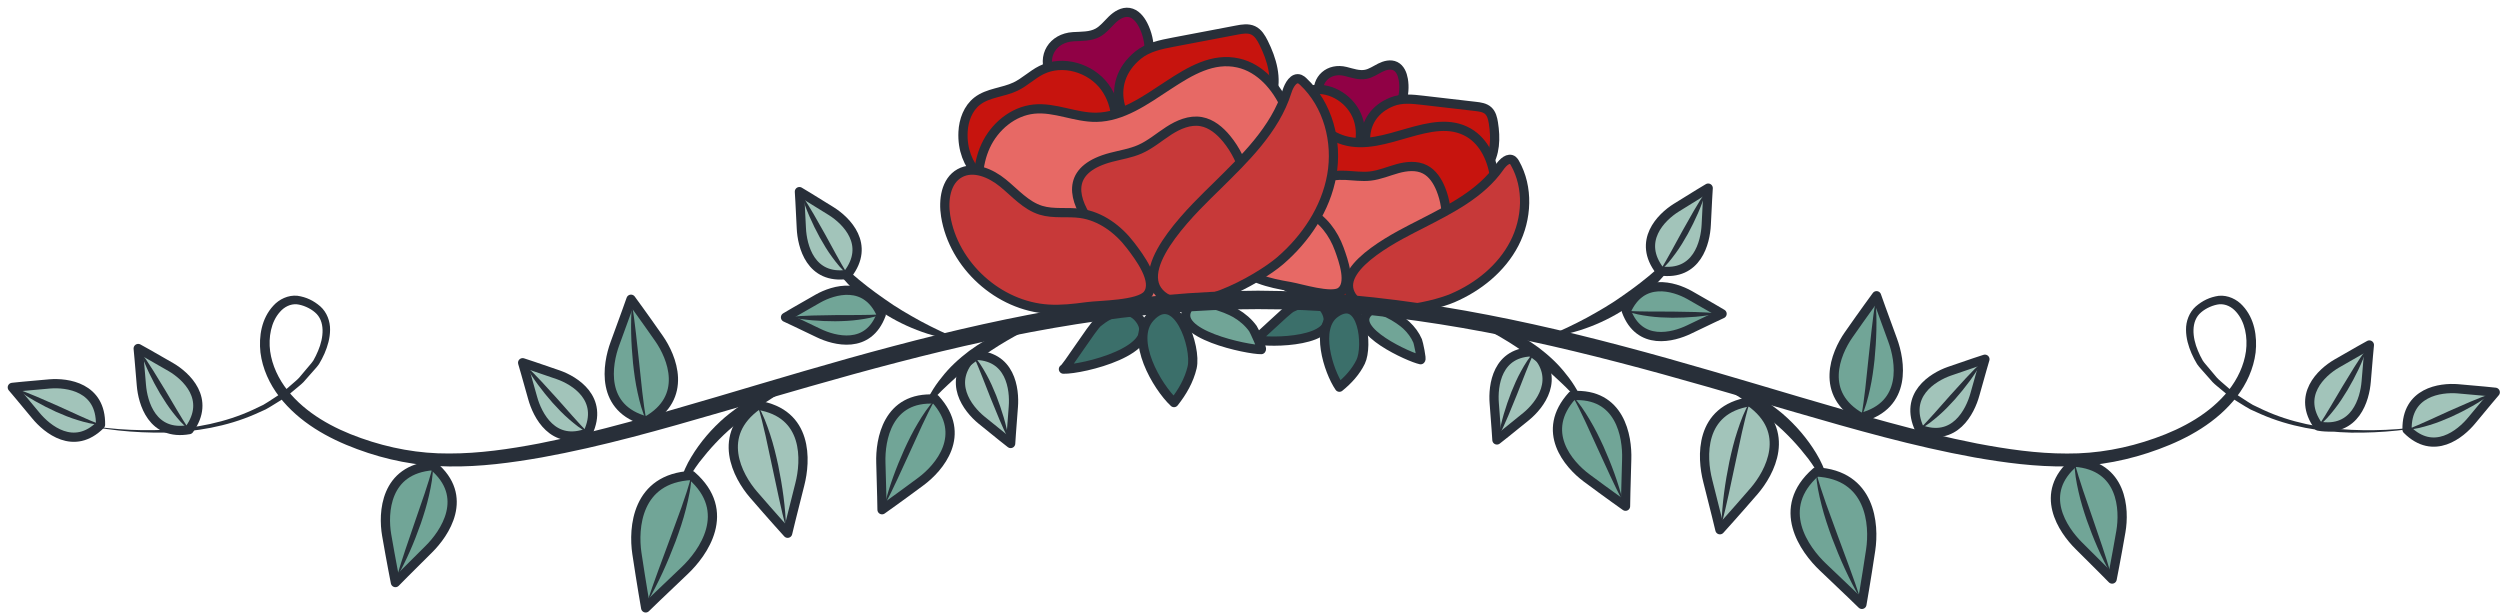
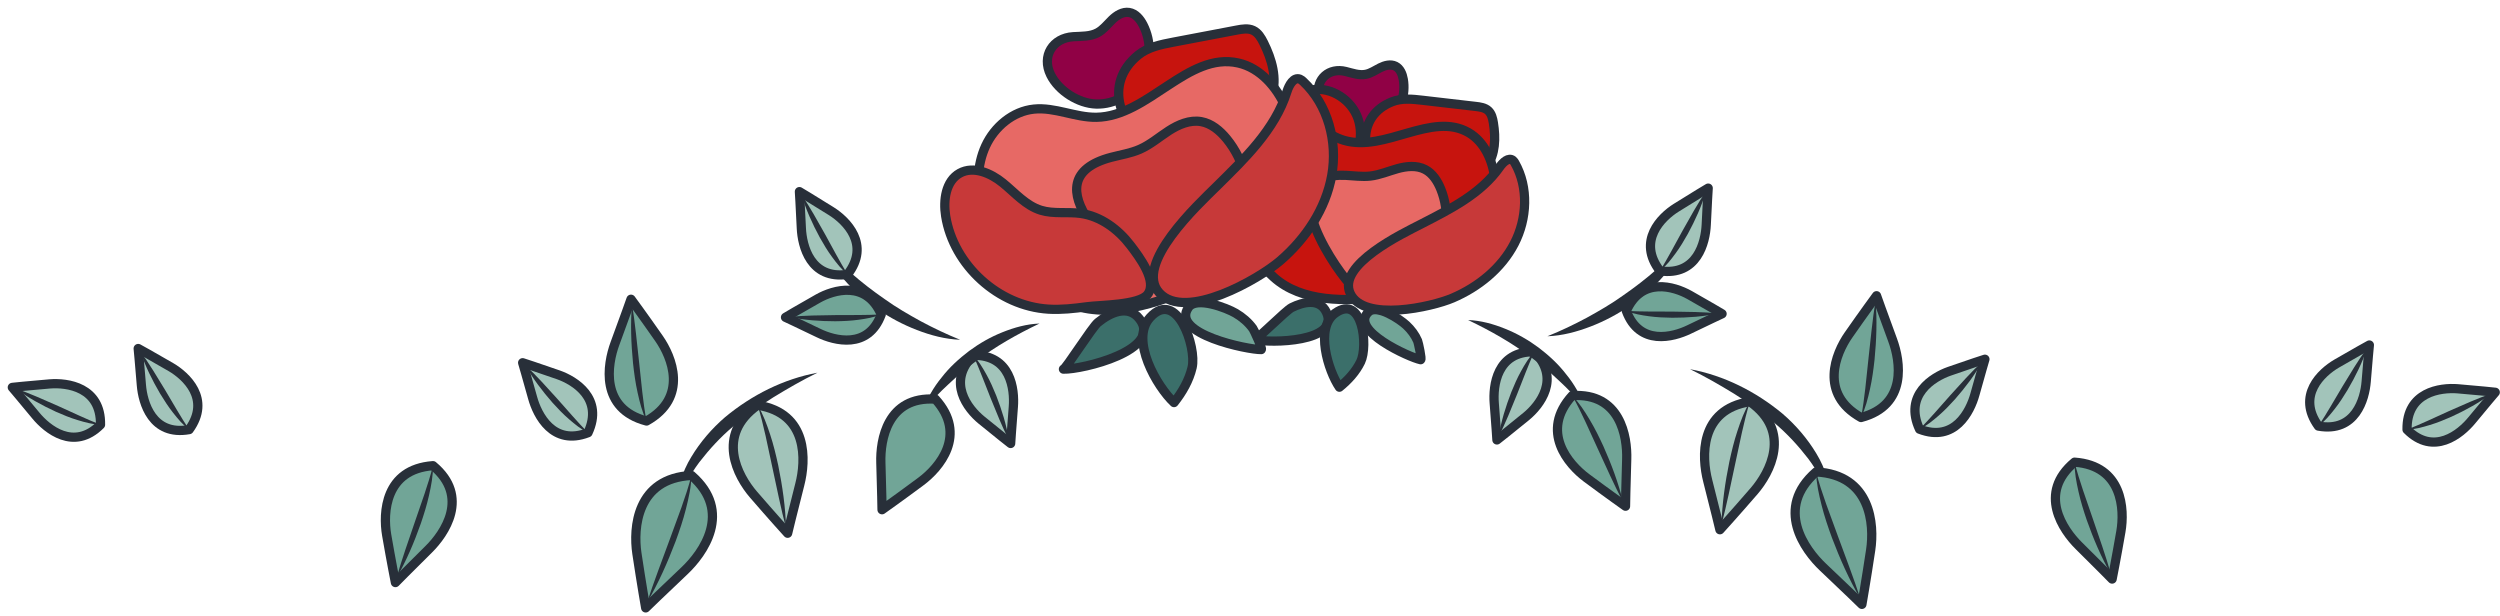
<svg xmlns="http://www.w3.org/2000/svg" width="203" height="50" viewBox="0 0 203 50" fill="none">
  <path d="M101.893 27.571C103.115 27.882 108.839 27.793 107.705 25.36C107.155 24.18 105.804 24.517 104.881 24.978C104.422 25.206 102.04 27.608 101.893 27.571Z" fill="#3B6F6A" stroke="#282F39" stroke-width="0.75" stroke-miterlimit="10" stroke-linecap="round" stroke-linejoin="round" />
  <path d="M108.759 31.441C109.463 30.872 110.091 30.188 110.486 29.374C111.103 28.103 110.65 23.845 108.419 25.427C106.747 26.612 107.858 30.122 108.759 31.441Z" fill="#3B6F6A" stroke="#282F39" stroke-width="0.75" stroke-miterlimit="10" stroke-linecap="round" stroke-linejoin="round" />
  <path d="M115.355 29.208C115.479 29.233 115.166 27.809 115.114 27.686C114.906 27.2 114.576 26.764 114.191 26.405C113.665 25.915 111.827 24.689 111.139 25.317C109.503 26.81 114.498 29.037 115.355 29.208Z" fill="#71A597" stroke="#282F39" stroke-width="0.75" stroke-miterlimit="10" stroke-linecap="round" stroke-linejoin="round" />
  <path d="M109.258 5.801C109.8 5.935 110.352 6.142 110.9 6.035C111.322 5.953 111.684 5.694 112.068 5.501C112.452 5.308 112.919 5.182 113.304 5.373C113.693 5.566 113.873 6.021 113.947 6.449C114.156 7.663 113.732 8.977 112.824 9.81C111.917 10.643 110.547 10.951 109.383 10.548C108.268 10.162 107.254 8.967 107.066 7.785C106.844 6.391 107.94 5.475 109.258 5.801Z" fill="#900145" stroke="#282F39" stroke-width="0.75" stroke-miterlimit="10" stroke-linecap="round" stroke-linejoin="round" />
  <path d="M113.039 8.262C113.819 7.954 114.691 8.046 115.523 8.143C116.954 8.309 118.385 8.475 119.816 8.641C120.181 8.683 120.573 8.737 120.844 8.985C121.115 9.233 121.205 9.619 121.263 9.983C121.458 11.195 121.437 12.535 120.712 13.526C120.102 14.36 119.097 14.804 118.11 15.11C116.189 15.707 113.875 15.84 112.378 14.496C110.369 12.692 110.186 9.388 113.039 8.262Z" fill="#C7140E" stroke="#282F39" stroke-width="0.75" stroke-miterlimit="10" stroke-linecap="round" stroke-linejoin="round" />
  <path d="M100.347 9.668C100.615 8.936 101.135 8.258 101.866 7.987C102.725 7.669 103.687 7.958 104.593 7.827C105.268 7.729 105.892 7.4 106.566 7.292C108.129 7.039 109.748 8.126 110.267 9.622C110.786 11.118 110.273 12.87 109.15 13.986C108.027 15.103 106.378 15.607 104.798 15.505C104.073 15.458 103.349 15.289 102.711 14.943C100.685 13.844 99.537 11.878 100.347 9.668Z" fill="#C7140E" stroke="#282F39" stroke-width="0.75" stroke-miterlimit="10" stroke-linecap="round" stroke-linejoin="round" />
  <path d="M99.998 14.892C100.095 13.482 100.558 12.061 101.506 11.012C102.454 9.963 103.93 9.344 105.315 9.628C106.693 9.91 107.781 10.995 109.13 11.395C112.448 12.381 116.249 9.033 119.246 10.765C120.546 11.516 121.214 13.052 121.381 14.544C121.64 16.858 120.85 19.269 119.271 20.981C117.506 22.895 114.901 23.863 112.313 24.143C109.333 24.465 105.708 24.587 103.404 22.488C101.232 20.507 99.789 17.921 99.998 14.892Z" fill="#C7140E" stroke="#282F39" stroke-width="0.75" stroke-miterlimit="10" stroke-linecap="round" stroke-linejoin="round" />
  <path d="M109.275 14.237C109.937 14.268 110.6 14.37 111.259 14.297C112.019 14.213 112.733 13.9 113.47 13.696C114.207 13.492 115.03 13.406 115.71 13.756C116.331 14.076 116.731 14.709 116.993 15.356C117.712 17.133 117.571 19.236 116.621 20.901C115.671 22.566 113.933 23.758 112.038 24.045C111.61 24.11 111.161 24.128 110.755 23.978C110.31 23.814 109.962 23.465 109.646 23.112C107.808 21.058 103.409 13.963 109.275 14.237Z" fill="#E76965" stroke="#282F39" stroke-width="0.75" stroke-miterlimit="10" stroke-linecap="round" stroke-linejoin="round" />
  <path d="M115.374 18.206C117.746 16.984 120.257 15.743 121.781 13.553C122.038 13.183 122.503 12.741 122.851 13.027C122.921 13.084 122.968 13.163 123.012 13.241C124.132 15.218 124.008 17.763 122.962 19.78C121.916 21.797 120.039 23.306 117.951 24.201C116.262 24.926 110.739 26.177 109.641 23.833C108.548 21.504 113.904 18.963 115.374 18.206Z" fill="#C73939" stroke="#282F39" stroke-width="0.75" stroke-miterlimit="10" stroke-linecap="round" stroke-linejoin="round" />
-   <path d="M108.747 20.226C108.287 18.956 107.429 17.778 106.208 17.201C105.405 16.821 104.475 16.711 103.743 16.207C102.88 15.614 102.447 14.59 101.87 13.716C101.293 12.842 100.342 12.021 99.316 12.23C98.268 12.444 97.719 13.616 97.564 14.674C97.084 17.972 99.136 21.467 102.25 22.654C103.055 22.961 103.906 23.125 104.754 23.269C105.59 23.411 108.097 24.213 108.849 23.701C109.779 23.068 109.074 21.127 108.747 20.226Z" fill="#E76965" stroke="#282F39" stroke-width="0.75" stroke-miterlimit="10" stroke-linecap="round" stroke-linejoin="round" />
  <path d="M87.14 2.981C87.818 2.939 88.534 2.979 89.132 2.656C89.592 2.407 89.918 1.975 90.294 1.611C90.67 1.247 91.166 0.93 91.683 1.013C92.205 1.096 92.58 1.559 92.821 2.029C93.505 3.363 93.49 5.043 92.739 6.34C91.988 7.637 90.509 8.493 89.011 8.448C87.576 8.405 85.964 7.386 85.315 6.081C84.551 4.544 85.491 3.082 87.14 2.981Z" fill="#900145" stroke="#282F39" stroke-width="0.75" stroke-miterlimit="10" stroke-linecap="round" stroke-linejoin="round" />
  <path d="M92.428 4.465C93.221 3.824 94.268 3.614 95.27 3.423C96.992 3.095 98.714 2.768 100.437 2.44C100.877 2.356 101.35 2.277 101.756 2.466C102.162 2.656 102.405 3.072 102.605 3.472C103.272 4.809 103.735 6.373 103.254 7.787C102.849 8.977 101.843 9.858 100.809 10.573C98.794 11.965 96.156 12.961 93.929 11.944C90.937 10.58 89.523 6.81 92.428 4.465Z" fill="#C7140E" stroke="#282F39" stroke-width="0.75" stroke-miterlimit="10" stroke-linecap="round" stroke-linejoin="round" />
-   <path d="M78.199 10.713C78.244 9.765 78.602 8.789 79.352 8.208C80.233 7.526 81.456 7.512 82.461 7.03C83.21 6.671 83.815 6.062 84.558 5.691C86.282 4.829 88.556 5.503 89.703 7.052C90.85 8.601 90.891 10.822 89.993 12.527C89.095 14.232 87.363 15.418 85.491 15.873C84.632 16.082 83.73 16.149 82.863 15.979C80.11 15.439 78.062 13.574 78.199 10.713Z" fill="#C7140E" stroke="#282F39" stroke-width="0.75" stroke-miterlimit="10" stroke-linecap="round" stroke-linejoin="round" />
  <path d="M79.692 16.906C79.292 15.233 79.313 13.415 80.033 11.852C80.753 10.289 82.242 9.034 83.953 8.859C85.656 8.685 87.314 9.549 89.026 9.524C93.238 9.462 96.435 4.192 100.546 5.114C102.329 5.514 103.664 7.054 104.4 8.726C105.543 11.319 105.502 14.407 104.291 16.969C102.937 19.834 100.264 21.905 97.36 23.171C94.016 24.629 89.85 26.089 86.411 24.488C83.166 22.98 80.551 20.5 79.692 16.906Z" fill="#E76965" stroke="#282F39" stroke-width="0.75" stroke-miterlimit="10" stroke-linecap="round" stroke-linejoin="round" />
  <path d="M90.229 12.773C91.009 12.568 91.816 12.446 92.555 12.121C93.407 11.747 94.122 11.124 94.904 10.619C95.686 10.114 96.61 9.715 97.528 9.874C98.365 10.02 99.06 10.609 99.6 11.266C101.081 13.068 101.682 15.562 101.185 17.841C100.688 20.12 99.103 22.137 97.005 23.159C96.531 23.39 96.017 23.575 95.491 23.548C94.915 23.519 94.384 23.24 93.888 22.945C91.005 21.228 83.317 14.587 90.229 12.773Z" fill="#C73939" stroke="#282F39" stroke-width="0.75" stroke-miterlimit="10" stroke-linecap="round" stroke-linejoin="round" />
  <path d="M98.755 15.164C101.065 12.883 103.531 10.528 104.504 7.431C104.668 6.908 105.047 6.226 105.556 6.43C105.657 6.471 105.741 6.545 105.821 6.62C107.84 8.509 108.622 11.51 108.14 14.233C107.658 16.956 106.027 19.39 103.928 21.19C102.229 22.646 96.271 26.107 94.143 23.785C92.028 21.477 97.323 16.578 98.755 15.164Z" fill="#C73939" stroke="#282F39" stroke-width="0.75" stroke-miterlimit="10" stroke-linecap="round" stroke-linejoin="round" />
  <path d="M91.794 19.92C90.797 18.613 89.373 17.556 87.745 17.33C86.674 17.181 85.554 17.391 84.521 17.073C83.303 16.698 82.428 15.666 81.439 14.861C80.451 14.056 79.048 13.447 77.932 14.064C76.793 14.693 76.581 16.254 76.787 17.539C77.428 21.543 81.083 24.856 85.131 25.103C86.177 25.167 87.225 25.047 88.263 24.906C89.286 24.767 92.489 24.786 93.176 23.918C94.025 22.845 92.501 20.848 91.794 19.92Z" fill="#C73939" stroke="#282F39" stroke-width="0.75" stroke-miterlimit="10" stroke-linecap="round" stroke-linejoin="round" />
  <path d="M86.351 29.974C87.851 30.018 94.476 28.43 92.528 25.898C91.584 24.671 90.102 25.413 89.149 26.188C88.676 26.573 86.532 29.98 86.351 29.974Z" fill="#3B6F6A" stroke="#282F39" stroke-width="0.75" stroke-miterlimit="10" stroke-linecap="round" stroke-linejoin="round" />
  <path d="M95.33 32.688C96.001 31.845 96.552 30.888 96.8 29.839C97.187 28.203 95.558 23.375 93.377 25.791C91.742 27.602 93.941 31.39 95.33 32.688Z" fill="#3B6F6A" stroke="#282F39" stroke-width="0.75" stroke-miterlimit="10" stroke-linecap="round" stroke-linejoin="round" />
  <path d="M102.412 28.385C102.562 28.382 101.83 26.809 101.737 26.681C101.369 26.17 100.873 25.749 100.333 25.432C99.595 24.999 97.143 24.051 96.506 24.96C94.994 27.117 101.371 28.408 102.412 28.385Z" fill="#71A597" stroke="#282F39" stroke-width="0.75" stroke-miterlimit="10" stroke-linecap="round" stroke-linejoin="round" />
-   <path d="M198.342 34.329C195.921 34.909 193.422 35.164 190.923 35.13C188.429 35.072 185.91 34.644 183.595 33.634L182.732 33.245C182.452 33.1 182.19 32.92 181.919 32.759L181.113 32.257L180.382 31.649C180.143 31.441 179.883 31.254 179.662 31.026L179.029 30.309C178.821 30.059 178.601 29.852 178.403 29.566C178.233 29.287 178.087 29 177.955 28.703C177.699 28.11 177.509 27.468 177.505 26.782C177.491 26.103 177.76 25.36 178.295 24.885C178.841 24.416 179.421 24.128 180.158 24.02C180.907 23.946 181.64 24.305 182.107 24.824C183.078 25.871 183.294 27.32 183.156 28.622C182.99 29.944 182.419 31.181 181.626 32.213C180.012 34.29 177.679 35.592 175.31 36.466C172.94 37.35 170.393 37.857 167.845 37.873C165.302 37.911 162.793 37.575 160.322 37.142C155.378 36.247 150.57 34.869 145.788 33.482C141.005 32.092 136.24 30.674 131.435 29.429C121.844 26.931 112.033 25.091 102.153 25.102C92.273 25.094 82.462 26.931 72.871 29.43C68.066 30.675 63.302 32.092 58.518 33.482C53.736 34.869 48.929 36.251 43.984 37.144C41.513 37.577 39.004 37.914 36.461 37.875C33.912 37.859 31.365 37.352 28.995 36.467C26.626 35.593 24.293 34.291 22.679 32.213C21.886 31.18 21.314 29.943 21.148 28.621C21.009 27.318 21.226 25.87 22.196 24.821C22.664 24.301 23.397 23.942 24.147 24.016C24.885 24.124 25.465 24.412 26.012 24.881C26.547 25.356 26.817 26.1 26.802 26.779C26.798 27.465 26.608 28.107 26.352 28.7C26.22 28.997 26.074 29.283 25.904 29.563C25.706 29.849 25.486 30.056 25.278 30.306L24.645 31.024C24.424 31.252 24.164 31.438 23.925 31.647L23.194 32.255L22.388 32.757C22.116 32.918 21.854 33.098 21.574 33.243L20.711 33.632C18.396 34.642 15.877 35.069 13.383 35.128C10.884 35.161 8.385 34.906 5.964 34.326C8.401 34.832 10.9 35.01 13.375 34.902C15.845 34.785 18.319 34.305 20.548 33.27L21.378 32.874C21.646 32.727 21.895 32.547 22.154 32.385L22.922 31.884L23.612 31.282C23.836 31.077 24.084 30.893 24.289 30.671L24.875 29.974C25.06 29.743 25.288 29.509 25.439 29.282C25.587 29.027 25.718 28.755 25.832 28.48C26.288 27.406 26.423 26.069 25.572 25.36C25.187 25.023 24.583 24.758 24.092 24.707C23.585 24.672 23.092 24.912 22.736 25.322C22 26.138 21.79 27.389 21.935 28.522C22.097 29.674 22.614 30.769 23.347 31.696C24.834 33.561 27.037 34.773 29.318 35.576C31.624 36.397 34.034 36.842 36.468 36.824C38.908 36.828 41.355 36.469 43.775 36.009C48.619 35.056 53.382 33.628 58.155 32.237C62.925 30.827 67.698 29.383 72.526 28.109C82.164 25.553 92.085 23.635 102.154 23.603C112.222 23.638 122.144 25.554 131.781 28.11C136.609 29.384 141.382 30.828 146.152 32.238C150.925 33.629 155.688 35.06 160.532 36.012C162.952 36.471 165.399 36.831 167.839 36.827C170.273 36.845 172.683 36.4 174.989 35.579C177.27 34.776 179.473 33.564 180.96 31.698C181.692 30.771 182.21 29.676 182.372 28.523C182.518 27.389 182.307 26.139 181.572 25.321C181.215 24.911 180.722 24.671 180.214 24.706C179.723 24.757 179.118 25.023 178.733 25.36C177.881 26.07 178.016 27.408 178.473 28.482C178.588 28.757 178.719 29.029 178.867 29.284C179.018 29.511 179.246 29.745 179.431 29.976L180.017 30.673C180.223 30.896 180.47 31.079 180.694 31.284L181.384 31.886L182.152 32.387C182.411 32.549 182.66 32.729 182.928 32.876L183.758 33.272C185.987 34.307 188.461 34.786 190.931 34.903C193.406 35.013 195.905 34.836 198.342 34.329Z" fill="#282F39" />
  <path d="M137.235 29.979C139.977 30.485 142.563 31.785 144.739 33.589C145.812 34.514 146.753 35.605 147.485 36.822C148.229 38.039 148.632 39.434 148.801 40.806C148.251 39.522 147.637 38.325 146.834 37.252C146.017 36.194 145.116 35.211 144.09 34.347C143.072 33.478 141.969 32.705 140.823 31.98C139.667 31.273 138.483 30.587 137.235 29.979Z" fill="#282F39" />
  <path d="M147.467 38.322C144.09 41.264 146.525 44.636 148.037 46.062C149.866 47.788 151.186 49.075 151.186 49.075C151.186 49.075 151.526 47.148 151.899 44.661C152.207 42.605 151.94 38.55 147.467 38.322Z" fill="#71A597" stroke="#282F39" stroke-width="0.75" stroke-miterlimit="10" stroke-linecap="round" stroke-linejoin="round" />
  <path d="M151.076 48.649C150.15 47.06 149.403 45.383 148.754 43.666C148.438 42.806 148.142 41.934 147.918 41.041C147.692 40.151 147.488 39.245 147.467 38.322C147.692 39.212 147.985 40.072 148.285 40.929L149.222 43.493C149.848 45.203 150.506 46.903 151.076 48.649Z" fill="#282F39" />
  <path d="M142.096 32.618C137.942 33.26 138.183 37.155 138.669 39.046C139.256 41.332 139.657 43.015 139.657 43.015C139.657 43.015 140.893 41.656 142.436 39.869C143.71 38.392 145.531 35.041 142.096 32.618Z" fill="#A2C4BA" stroke="#282F39" stroke-width="0.75" stroke-miterlimit="10" stroke-linecap="round" stroke-linejoin="round" />
  <path d="M139.783 42.62C139.833 40.894 140.079 39.187 140.422 37.5C140.603 36.658 140.805 35.819 141.078 34.998C141.348 34.179 141.643 33.357 142.095 32.617C141.834 33.439 141.638 34.268 141.448 35.1L140.911 37.603C140.551 39.274 140.218 40.951 139.783 42.62Z" fill="#282F39" />
  <path d="M195.452 34.884C197.614 37.051 199.801 35.236 200.704 34.138C201.796 32.811 202.614 31.852 202.614 31.852C202.614 31.852 201.283 31.709 199.57 31.569C198.153 31.455 195.401 31.824 195.452 34.884Z" fill="#A2C4BA" stroke="#282F39" stroke-width="0.75" stroke-miterlimit="10" stroke-linecap="round" stroke-linejoin="round" />
  <path d="M202.327 31.947C201.315 32.706 200.21 33.307 199.07 33.832C198.496 34.086 197.913 34.327 197.308 34.508C196.706 34.692 196.089 34.86 195.452 34.884C196.622 34.421 197.729 33.888 198.864 33.377C200.001 32.875 201.134 32.362 202.327 31.947Z" fill="#282F39" />
  <path d="M188.255 34.599C191.268 35.138 192.022 32.398 192.135 30.981C192.271 29.268 192.393 28.014 192.393 28.014C192.393 28.014 191.22 28.658 189.736 29.524C188.507 30.24 186.461 32.118 188.255 34.599Z" fill="#A2C4BA" stroke="#282F39" stroke-width="0.75" stroke-miterlimit="10" stroke-linecap="round" stroke-linejoin="round" />
  <path d="M192.212 28.255C191.817 29.457 191.254 30.582 190.62 31.665C190.294 32.202 189.955 32.733 189.562 33.228C189.173 33.723 188.763 34.214 188.255 34.598C188.949 33.549 189.552 32.477 190.191 31.409C190.835 30.347 191.47 29.279 192.212 28.255Z" fill="#282F39" />
  <path d="M132.058 25.245C133.118 28.117 135.863 27.38 137.142 26.761C138.689 26.012 139.832 25.481 139.832 25.481C139.832 25.481 138.683 24.795 137.185 23.953C135.945 23.257 133.29 22.443 132.058 25.245Z" fill="#71A597" stroke="#282F39" stroke-width="0.75" stroke-miterlimit="10" stroke-linecap="round" stroke-linejoin="round" />
  <path d="M139.532 25.448C138.296 25.715 137.041 25.799 135.785 25.801C135.157 25.792 134.527 25.767 133.902 25.68C133.278 25.595 132.647 25.49 132.059 25.246C133.315 25.314 134.544 25.292 135.789 25.301C137.031 25.319 138.274 25.326 139.532 25.448Z" fill="#282F39" />
  <path d="M125.651 27.304C126.76 26.858 127.811 26.354 128.835 25.806C129.851 25.248 130.851 24.67 131.787 23.997C132.733 23.341 133.652 22.64 134.52 21.871C135.41 21.121 136.221 20.286 137.101 19.466C136.559 20.53 135.887 21.543 135.068 22.427C134.278 23.342 133.339 24.117 132.356 24.819C131.361 25.508 130.286 26.08 129.159 26.512C128.035 26.945 126.854 27.261 125.651 27.304Z" fill="#282F39" />
  <path d="M134.791 21.995C137.821 22.433 138.482 19.669 138.547 18.249C138.625 16.532 138.705 15.275 138.705 15.275C138.705 15.275 137.554 15.958 136.1 16.874C134.896 17.63 132.915 19.576 134.791 21.995Z" fill="#A2C4BA" stroke="#282F39" stroke-width="0.75" stroke-miterlimit="10" stroke-linecap="round" stroke-linejoin="round" />
  <path d="M138.531 15.523C138.177 16.736 137.652 17.88 137.055 18.985C136.748 19.532 136.426 20.073 136.05 20.582C135.678 21.09 135.285 21.596 134.79 21.995C135.448 20.924 136.015 19.832 136.617 18.743C137.226 17.659 137.825 16.57 138.531 15.523Z" fill="#282F39" />
  <path d="M151.115 33.902C154.91 32.904 154.31 29.311 153.677 27.603C152.912 25.537 152.376 24.013 152.376 24.013C152.376 24.013 151.359 25.395 150.1 27.202C149.058 28.697 147.692 31.984 151.115 33.902Z" fill="#71A597" stroke="#282F39" stroke-width="0.75" stroke-miterlimit="10" stroke-linecap="round" stroke-linejoin="round" />
  <path d="M152.296 24.391C152.429 25.999 152.369 27.608 152.213 29.208C152.126 30.007 152.018 30.806 151.842 31.595C151.668 32.381 151.47 33.173 151.115 33.902C151.272 33.112 151.37 32.323 151.463 31.532L151.716 29.156C151.891 27.571 152.04 25.983 152.296 24.391Z" fill="#282F39" />
  <path d="M168.456 37.528C165.442 40.04 167.508 43.04 168.806 44.319C170.375 45.866 171.505 47.019 171.505 47.019C171.505 47.019 171.84 45.337 172.215 43.166C172.525 41.37 172.369 37.814 168.456 37.528Z" fill="#71A597" stroke="#282F39" stroke-width="0.75" stroke-miterlimit="10" stroke-linecap="round" stroke-linejoin="round" />
  <path d="M171.417 46.643C170.615 45.243 169.987 43.76 169.45 42.245C169.19 41.484 168.949 40.715 168.775 39.926C168.599 39.14 168.443 38.339 168.456 37.528C168.649 38.31 168.895 39.066 169.145 39.822L169.922 42.081C170.436 43.59 170.974 45.093 171.417 46.643Z" fill="#282F39" />
  <path d="M155.867 34.852C158.724 35.951 159.982 33.403 160.361 32.033C160.819 30.376 161.175 29.169 161.175 29.169C161.175 29.169 159.901 29.579 158.28 30.149C156.939 30.62 154.575 32.077 155.867 34.852Z" fill="#A2C4BA" stroke="#282F39" stroke-width="0.75" stroke-miterlimit="10" stroke-linecap="round" stroke-linejoin="round" />
  <path d="M160.952 29.373C160.337 30.478 159.571 31.476 158.744 32.42C158.323 32.886 157.889 33.343 157.41 33.756C156.935 34.169 156.439 34.572 155.868 34.853C156.748 33.955 157.543 33.017 158.372 32.088C159.205 31.167 160.031 30.237 160.952 29.373Z" fill="#282F39" />
  <path d="M124.588 28.565C121.527 28.512 121.218 31.337 121.333 32.753C121.471 34.466 121.55 35.724 121.55 35.724C121.55 35.724 122.606 34.902 123.934 33.81C125.032 32.909 126.753 30.729 124.588 28.565Z" fill="#A2C4BA" stroke="#282F39" stroke-width="0.75" stroke-miterlimit="10" stroke-linecap="round" stroke-linejoin="round" />
  <path d="M121.69 35.457C121.889 34.208 122.266 33.008 122.72 31.837C122.956 31.255 123.207 30.677 123.516 30.126C123.821 29.575 124.148 29.025 124.588 28.566C124.069 29.712 123.645 30.866 123.184 32.022C122.717 33.173 122.26 34.329 121.69 35.457Z" fill="#282F39" />
  <path d="M119.208 25.986C120.242 26.026 121.254 26.305 122.212 26.693C123.176 27.076 124.084 27.597 124.921 28.215C125.749 28.843 126.525 29.55 127.159 30.375C127.82 31.173 128.33 32.091 128.705 33.045C127.975 32.311 127.32 31.568 126.585 30.904C125.87 30.225 125.116 29.597 124.326 29.019C122.758 27.837 121.053 26.869 119.208 25.986Z" fill="#282F39" />
  <path d="M127.663 32.125C131.579 31.868 132.148 35.467 132.089 37.288C132.018 39.49 131.993 41.105 131.993 41.105C131.993 41.105 130.591 40.117 128.823 38.801C127.362 37.714 125.024 35.029 127.663 32.125Z" fill="#71A597" stroke="#282F39" stroke-width="0.75" stroke-miterlimit="10" stroke-linecap="round" stroke-linejoin="round" />
  <path d="M131.797 40.772C131.05 39.343 130.405 37.883 129.737 36.435L128.744 34.263C128.405 33.542 128.062 32.825 127.663 32.126C128.231 32.705 128.67 33.392 129.084 34.083C129.501 34.775 129.856 35.498 130.192 36.228C130.847 37.697 131.414 39.205 131.797 40.772Z" fill="#282F39" />
  <path d="M66.38 30.263C65.132 30.872 63.949 31.559 62.792 32.265C61.647 32.989 60.544 33.764 59.526 34.632C58.501 35.494 57.599 36.479 56.782 37.536C55.977 38.61 55.364 39.806 54.815 41.09C54.983 39.718 55.386 38.324 56.13 37.107C56.862 35.89 57.803 34.798 58.877 33.873C61.053 32.068 63.638 30.769 66.38 30.263Z" fill="#282F39" />
  <path d="M56.148 38.607C59.526 41.55 57.09 44.921 55.578 46.348C53.749 48.073 52.429 49.361 52.429 49.361C52.429 49.361 52.09 47.433 51.717 44.946C51.408 42.889 51.675 38.835 56.148 38.607Z" fill="#71A597" stroke="#282F39" stroke-width="0.75" stroke-miterlimit="10" stroke-linecap="round" stroke-linejoin="round" />
  <path d="M52.538 48.934C53.108 47.187 53.766 45.488 54.392 43.778L55.329 41.215C55.629 40.357 55.922 39.497 56.147 38.607C56.127 39.531 55.922 40.437 55.697 41.327C55.472 42.22 55.177 43.091 54.86 43.952C54.211 45.667 53.464 47.345 52.538 48.934Z" fill="#282F39" />
  <path d="M61.518 32.903C65.672 33.545 65.431 37.44 64.945 39.331C64.358 41.617 63.957 43.3 63.957 43.3C63.957 43.3 62.721 41.941 61.179 40.154C59.904 38.677 58.083 35.326 61.518 32.903Z" fill="#A2C4BA" stroke="#282F39" stroke-width="0.75" stroke-miterlimit="10" stroke-linecap="round" stroke-linejoin="round" />
  <path d="M63.831 42.906C63.396 41.236 63.063 39.559 62.702 37.889L62.165 35.386C61.975 34.554 61.78 33.725 61.518 32.903C61.971 33.643 62.266 34.465 62.536 35.284C62.808 36.105 63.01 36.944 63.192 37.786C63.535 39.473 63.781 41.18 63.831 42.906Z" fill="#282F39" />
  <path d="M8.162 34.488C6 36.655 3.813 34.84 2.91 33.742C1.818 32.415 1 31.456 1 31.456C1 31.456 2.331 31.313 4.043 31.173C5.461 31.059 8.213 31.427 8.162 34.488Z" fill="#A2C4BA" stroke="#282F39" stroke-width="0.75" stroke-miterlimit="10" stroke-linecap="round" stroke-linejoin="round" />
  <path d="M1.287 31.551C2.48 31.966 3.613 32.479 4.75 32.981C5.885 33.492 6.993 34.025 8.162 34.488C7.526 34.464 6.908 34.296 6.306 34.112C5.701 33.93 5.118 33.69 4.544 33.436C3.404 32.911 2.299 32.31 1.287 31.551Z" fill="#282F39" />
  <path d="M15.359 34.884C12.346 35.423 11.592 32.683 11.479 31.266C11.343 29.553 11.221 28.299 11.221 28.299C11.221 28.299 12.394 28.943 13.878 29.809C15.107 30.526 17.153 32.403 15.359 34.884Z" fill="#A2C4BA" stroke="#282F39" stroke-width="0.75" stroke-miterlimit="10" stroke-linecap="round" stroke-linejoin="round" />
  <path d="M11.402 28.541C12.143 29.564 12.779 30.633 13.423 31.695C14.061 32.764 14.664 33.835 15.359 34.884C14.851 34.5 14.441 34.009 14.052 33.514C13.66 33.019 13.32 32.488 12.994 31.951C12.36 30.867 11.797 29.742 11.402 28.541Z" fill="#282F39" />
  <path d="M71.557 25.531C70.497 28.403 67.752 27.666 66.473 27.047C64.926 26.297 63.783 25.767 63.783 25.767C63.783 25.767 64.932 25.081 66.43 24.239C67.67 23.543 70.325 22.728 71.557 25.531Z" fill="#71A597" stroke="#282F39" stroke-width="0.75" stroke-miterlimit="10" stroke-linecap="round" stroke-linejoin="round" />
  <path d="M64.083 25.733C65.341 25.611 66.584 25.604 67.826 25.586C69.071 25.576 70.3 25.598 71.556 25.531C70.968 25.775 70.337 25.88 69.713 25.965C69.087 26.053 68.457 26.078 67.83 26.086C66.575 26.084 65.32 26 64.083 25.733Z" fill="#282F39" />
  <path d="M77.964 27.589C76.761 27.546 75.58 27.231 74.457 26.798C73.331 26.365 72.255 25.794 71.26 25.105C70.277 24.402 69.337 23.628 68.548 22.713C67.729 21.829 67.057 20.816 66.515 19.752C67.395 20.572 68.206 21.407 69.096 22.157C69.964 22.926 70.883 23.627 71.829 24.283C72.765 24.956 73.765 25.534 74.781 26.092C75.804 26.639 76.855 27.142 77.964 27.589Z" fill="#282F39" />
  <path d="M68.825 22.28C65.795 22.718 65.134 19.953 65.069 18.534C64.991 16.817 64.912 15.56 64.912 15.56C64.912 15.56 66.063 16.243 67.517 17.159C68.719 17.916 70.7 19.861 68.825 22.28Z" fill="#A2C4BA" stroke="#282F39" stroke-width="0.75" stroke-miterlimit="10" stroke-linecap="round" stroke-linejoin="round" />
  <path d="M65.084 15.807C65.79 16.854 66.389 17.944 66.998 19.028C67.6 20.118 68.166 21.208 68.825 22.281C68.33 21.88 67.937 21.376 67.565 20.868C67.189 20.36 66.867 19.818 66.56 19.27C65.963 18.164 65.438 17.021 65.084 15.807Z" fill="#282F39" />
  <path d="M52.499 34.187C48.704 33.189 49.304 29.596 49.937 27.888C50.702 25.822 51.237 24.298 51.237 24.298C51.237 24.298 52.254 25.68 53.513 27.487C54.556 28.982 55.923 32.269 52.499 34.187Z" fill="#71A597" stroke="#282F39" stroke-width="0.75" stroke-miterlimit="10" stroke-linecap="round" stroke-linejoin="round" />
  <path d="M51.318 24.676C51.574 26.268 51.723 27.856 51.898 29.442L52.152 31.818C52.245 32.609 52.343 33.398 52.5 34.188C52.144 33.459 51.946 32.667 51.773 31.881C51.597 31.093 51.489 30.294 51.402 29.494C51.245 27.893 51.185 26.284 51.318 24.676Z" fill="#282F39" />
  <path d="M47.746 35.138C44.889 36.237 43.63 33.689 43.252 32.319C42.794 30.662 42.438 29.454 42.438 29.454C42.438 29.454 43.712 29.865 45.334 30.435C46.675 30.905 49.038 32.362 47.746 35.138Z" fill="#A2C4BA" stroke="#282F39" stroke-width="0.75" stroke-miterlimit="10" stroke-linecap="round" stroke-linejoin="round" />
  <path d="M42.661 29.657C43.582 30.522 44.408 31.451 45.242 32.372C46.071 33.301 46.866 34.238 47.746 35.138C47.175 34.857 46.679 34.452 46.204 34.04C45.725 33.628 45.291 33.171 44.87 32.705C44.042 31.76 43.276 30.762 42.661 29.657Z" fill="#282F39" />
  <path d="M35.158 37.813C38.173 40.325 36.106 43.325 34.808 44.604C33.239 46.151 32.108 47.304 32.108 47.304C32.108 47.304 31.773 45.622 31.398 43.451C31.09 41.656 31.245 38.099 35.158 37.813Z" fill="#71A597" stroke="#282F39" stroke-width="0.75" stroke-miterlimit="10" stroke-linecap="round" stroke-linejoin="round" />
  <path d="M32.197 46.928C32.64 45.378 33.178 43.876 33.692 42.366L34.469 40.107C34.72 39.351 34.965 38.595 35.158 37.813C35.171 38.624 35.015 39.425 34.839 40.211C34.665 41 34.423 41.769 34.163 42.53C33.627 44.045 32.999 45.528 32.197 46.928Z" fill="#282F39" />
  <path d="M79.027 28.851C82.088 28.798 82.396 31.623 82.283 33.04C82.145 34.753 82.065 36.011 82.065 36.011C82.065 36.011 81.009 35.188 79.682 34.097C78.583 33.194 76.862 31.015 79.027 28.851Z" fill="#A2C4BA" stroke="#282F39" stroke-width="0.75" stroke-miterlimit="10" stroke-linecap="round" stroke-linejoin="round" />
  <path d="M81.924 35.742C81.355 34.614 80.898 33.458 80.43 32.306C79.969 31.15 79.545 29.996 79.026 28.85C79.466 29.31 79.793 29.86 80.098 30.411C80.407 30.963 80.658 31.54 80.894 32.122C81.348 33.293 81.725 34.494 81.924 35.742Z" fill="#282F39" />
  <path d="M84.406 26.271C82.561 27.154 80.856 28.123 79.287 29.303C78.497 29.881 77.744 30.509 77.028 31.188C76.292 31.852 75.637 32.595 74.908 33.329C75.284 32.375 75.793 31.457 76.454 30.659C77.088 29.834 77.864 29.127 78.692 28.499C79.529 27.881 80.437 27.359 81.401 26.977C82.36 26.59 83.372 26.31 84.406 26.271Z" fill="#282F39" />
  <path d="M75.951 32.41C72.035 32.153 71.466 35.752 71.525 37.573C71.596 39.775 71.621 41.39 71.621 41.39C71.621 41.39 73.023 40.402 74.791 39.086C76.252 37.999 78.59 35.314 75.951 32.41Z" fill="#71A597" stroke="#282F39" stroke-width="0.75" stroke-miterlimit="10" stroke-linecap="round" stroke-linejoin="round" />
-   <path d="M71.817 41.057C72.2 39.49 72.767 37.983 73.422 36.514C73.758 35.784 74.113 35.06 74.53 34.368C74.944 33.678 75.383 32.989 75.951 32.411C75.552 33.111 75.209 33.828 74.87 34.548L73.877 36.721C73.209 38.169 72.564 39.628 71.817 41.057Z" fill="#282F39" />
</svg>